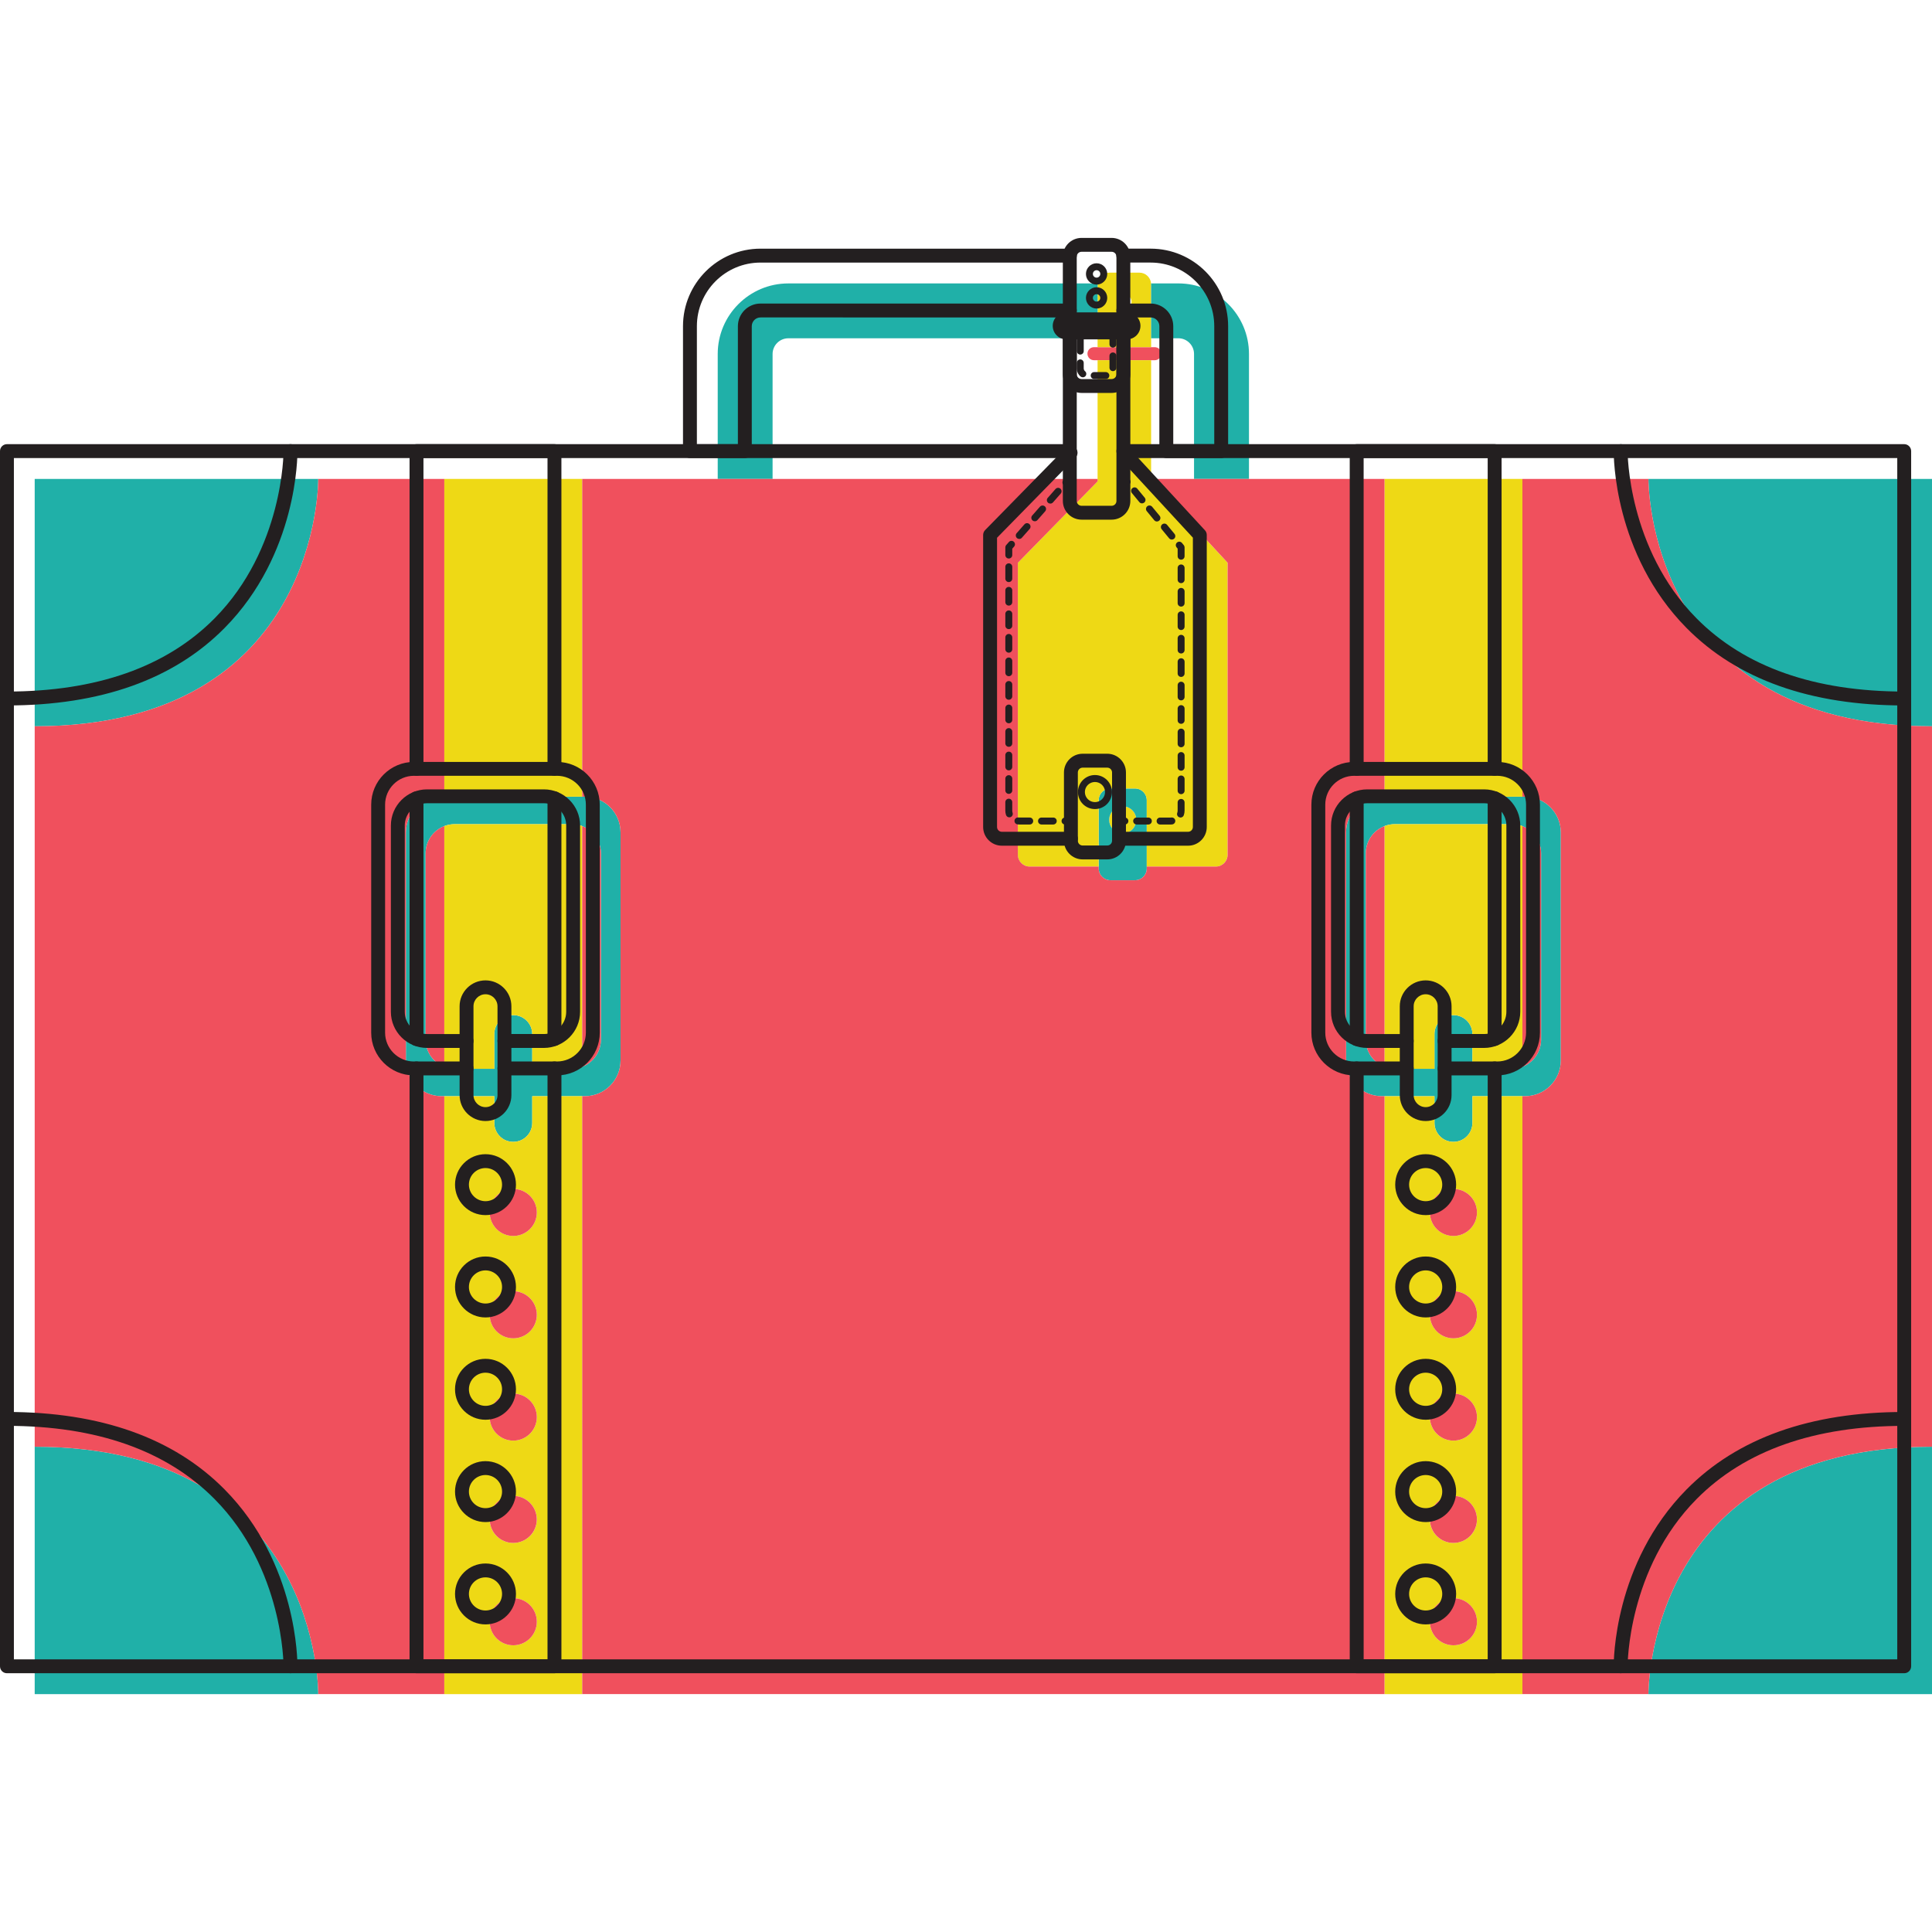
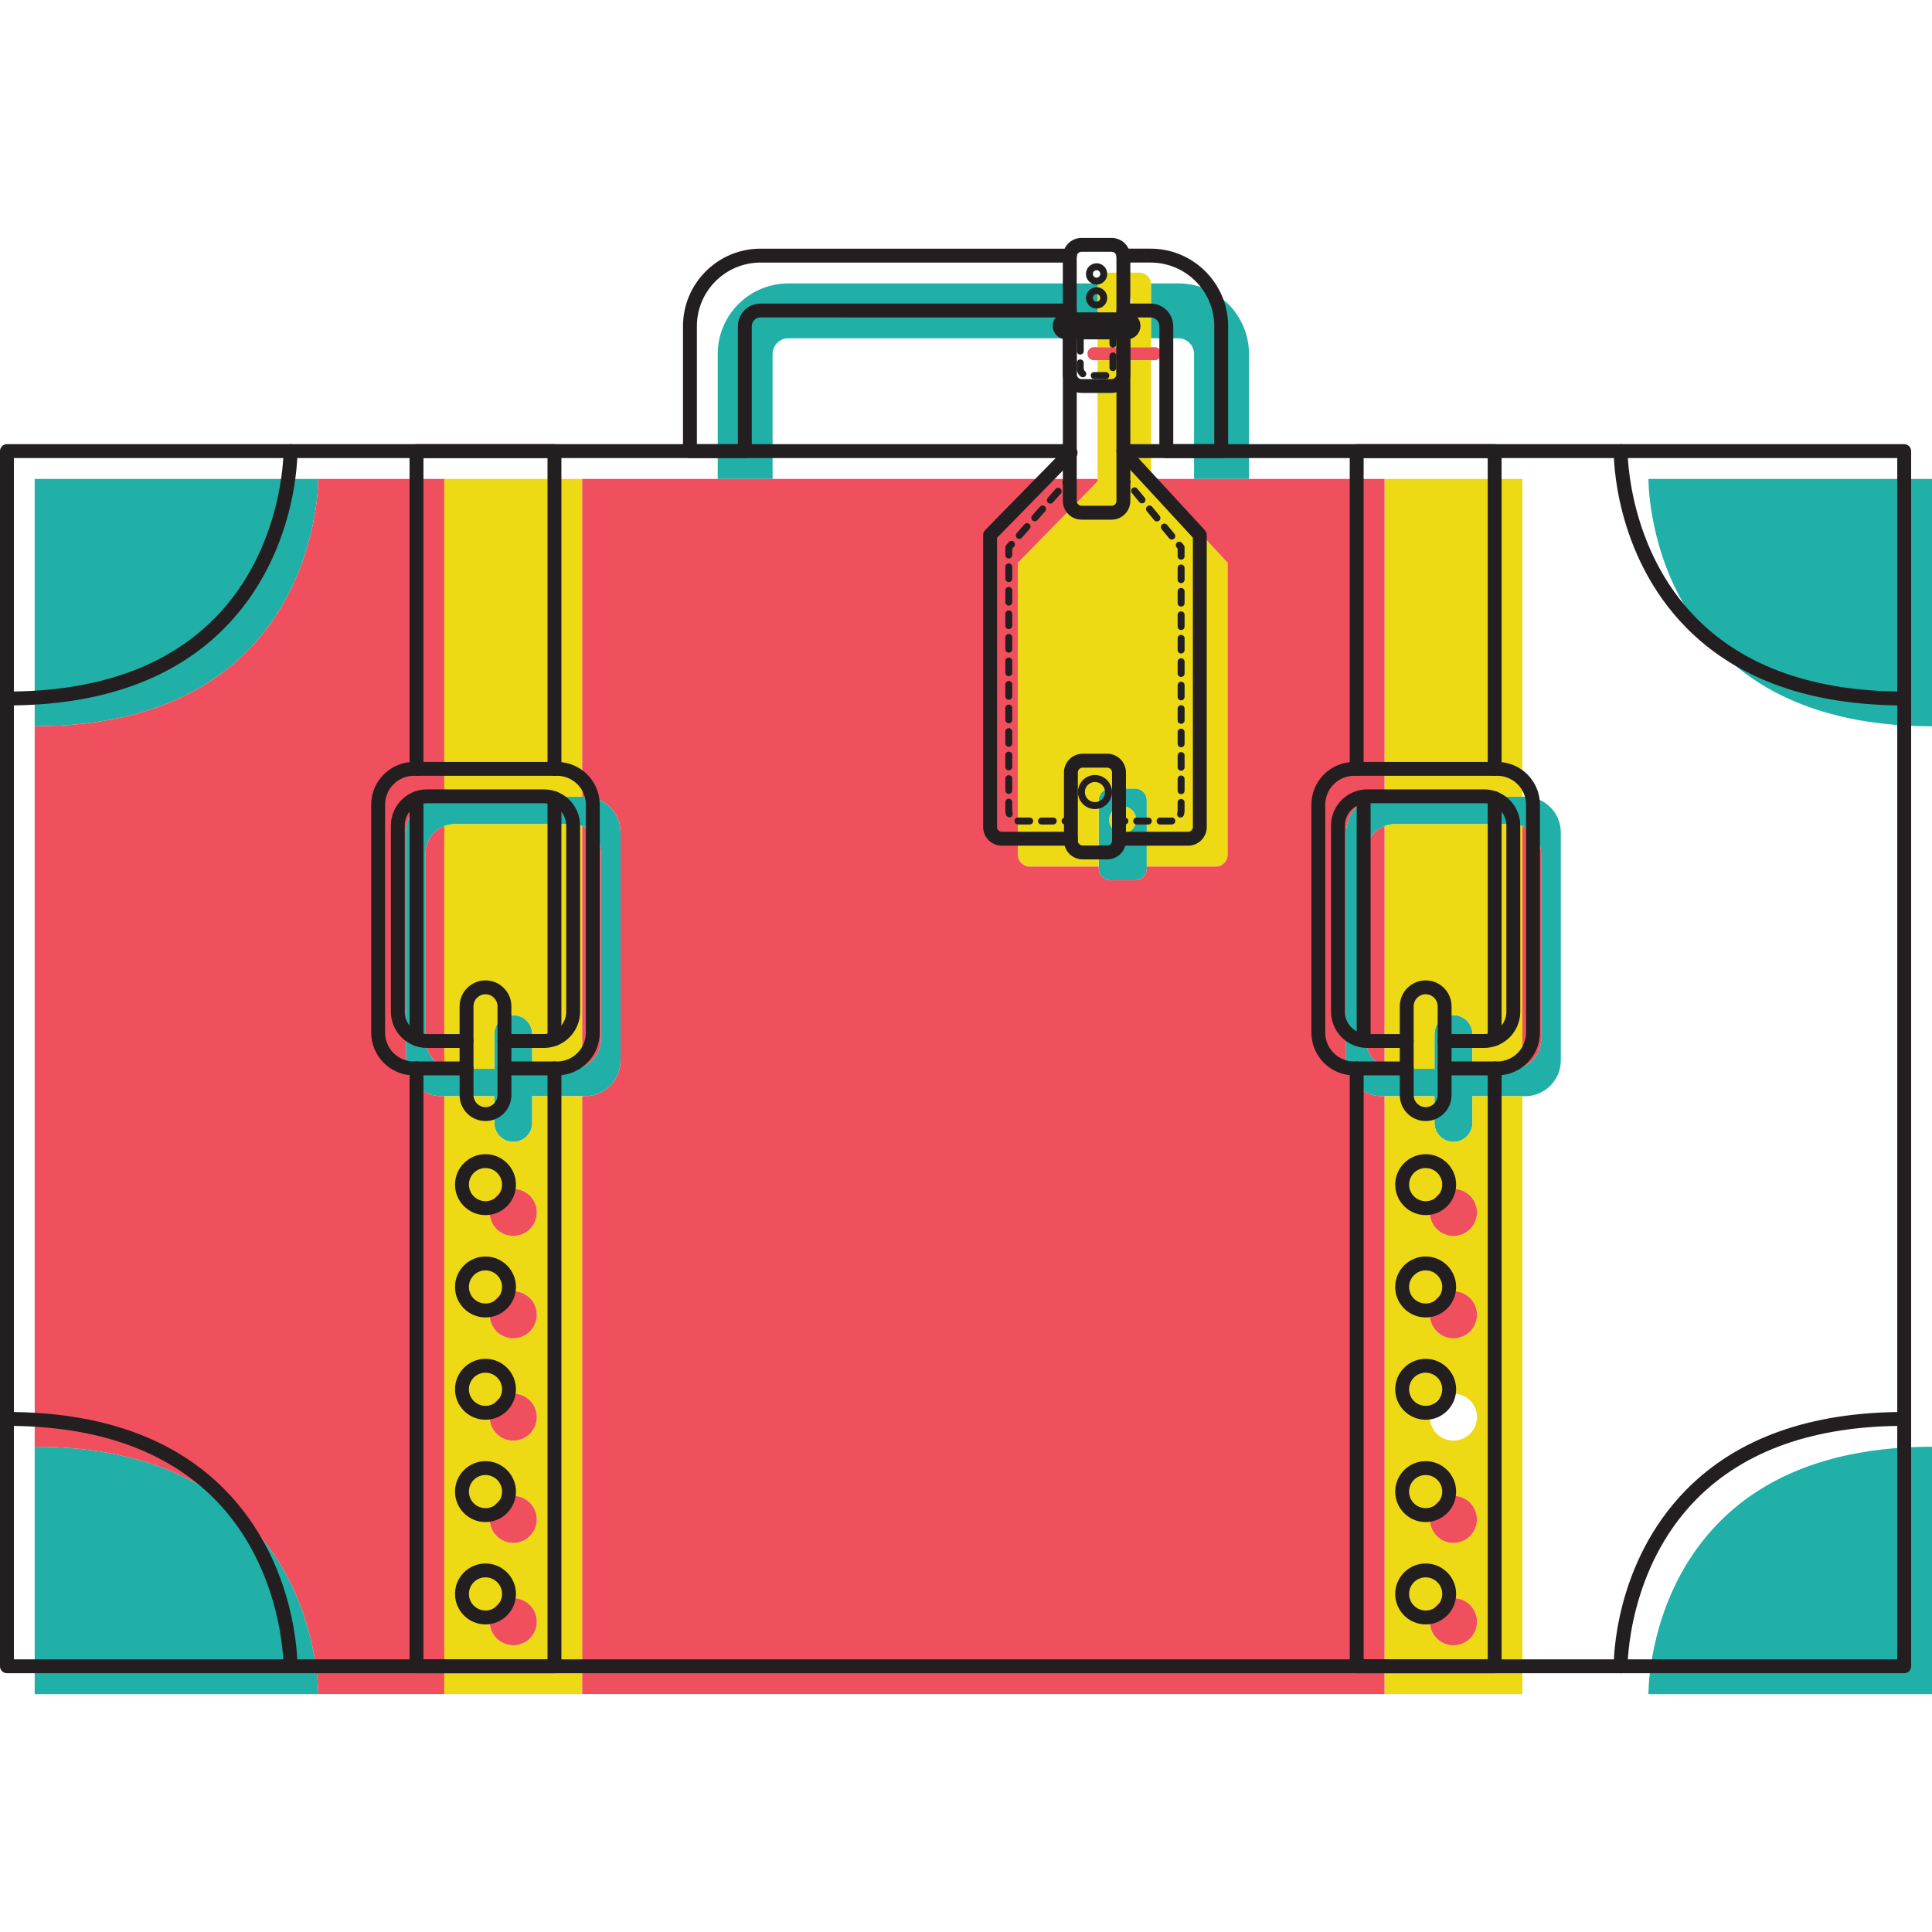
<svg xmlns="http://www.w3.org/2000/svg" version="1.1" id="Capa_1" viewBox="0 0 154.948 154.948" xml:space="preserve">
  <g>
    <g>
      <g>
        <path style="fill:#20B0A8;" d="M90.172,26.697c0.323,0,0.579-0.258,0.579-0.576c0-0.316-0.256-0.572-0.579-0.572     c-0.317,0-0.573,0.256-0.573,0.572C89.599,26.439,89.855,26.697,90.172,26.697z" />
      </g>
      <g>
        <path style="fill:#EED915;" d="M90.044,64.665c-0.602,0-1.086,0.488-1.086,1.09c0,0.596,0.484,1.088,1.086,1.088     c0.602,0,1.087-0.492,1.087-1.088C91.131,65.154,90.646,64.665,90.044,64.665z" />
      </g>
      <g>
        <path style="fill:#F0505D;" d="M87.215,28.367c0,0.289,0.233,0.523,0.523,0.523h0.289h0.836h2.623h0.836h0.29     c0.289,0,0.522-0.234,0.522-0.523c0-0.289-0.233-0.523-0.522-0.523h-0.29h-4.295h-0.289     C87.448,27.843,87.215,28.078,87.215,28.367z" />
      </g>
      <g>
        <path style="fill:#20B0A8;" d="M91.971,64.179c0-0.518-0.417-0.941-0.941-0.941h-1.971c-0.523,0-0.941,0.424-0.941,0.941v3.898     v1.422v0.154c0,0.525,0.418,0.943,0.941,0.943h1.971c0.524,0,0.941-0.418,0.941-0.943v-0.154v-1.422V64.179z M90.044,66.843     c-0.602,0-1.086-0.492-1.086-1.088c0-0.602,0.484-1.09,1.086-1.09c0.602,0,1.087,0.488,1.087,1.09     C91.131,66.351,90.646,66.843,90.044,66.843z" />
      </g>
      <g>
        <path style="fill:#EED915;" d="M88.027,27.13v0.713h4.295V27.13v-4.322c0-0.029,0-0.055-0.006-0.078     c-0.039-0.484-0.445-0.863-0.936-0.863H88.97c-0.49,0-0.897,0.379-0.937,0.863c-0.006,0.023-0.006,0.049-0.006,0.078V27.13z      M90.172,23.623c0.323,0,0.579,0.26,0.579,0.578c0,0.318-0.256,0.572-0.579,0.572c-0.317,0-0.573-0.254-0.573-0.572     C89.599,23.882,89.855,23.623,90.172,23.623z M90.172,25.548c0.323,0,0.579,0.256,0.579,0.572c0,0.318-0.256,0.576-0.579,0.576     c-0.317,0-0.573-0.258-0.573-0.576C89.599,25.804,89.855,25.548,90.172,25.548z" />
      </g>
      <g>
        <path style="fill:#EED915;" d="M92.322,28.89h-0.836h-2.623h-0.836v3.354v6.166v0.193l-6.394,6.529v23.426     c0,0.518,0.424,0.941,0.941,0.941h5.542v-1.422v-3.898c0-0.518,0.418-0.941,0.941-0.941h1.971c0.524,0,0.941,0.424,0.941,0.941     v3.898v1.422h5.543c0.518,0,0.94-0.424,0.94-0.941V45.132l-6.082-6.59h-0.05V38.41v-6.166V28.89z" />
      </g>
      <g>
        <path style="fill:#20B0A8;" d="M35.428,63.896c-1.588,0-2.874,1.281-2.874,2.869V85.05c0,1.586,1.286,2.867,2.874,2.867h0.205     h4.011v2.145c0,0.418,0.173,0.797,0.445,1.07c0.273,0.277,0.651,0.445,1.075,0.445c0.841,0,1.52-0.68,1.52-1.516v-2.145h4.011     h0.206c1.587,0,2.868-1.281,2.868-2.867V66.765c0-1.588-1.281-2.869-2.868-2.869h-0.206H35.633H35.428z M45.849,66.097     c0.301,0,0.585,0.055,0.847,0.154v0.006c0.88,0.334,1.498,1.188,1.498,2.184v14.932c0,0.998-0.618,1.85-1.498,2.184     c-0.262,0.105-0.546,0.162-0.847,0.162h-3.164v-2.785c0-0.424-0.173-0.803-0.445-1.074c-0.274-0.273-0.651-0.445-1.075-0.445     c-0.841,0-1.521,0.678-1.521,1.52v2.785h-3.169c-0.295,0-0.579-0.057-0.842-0.156c-0.874-0.34-1.498-1.186-1.498-2.189V68.441     c0-1.002,0.624-1.85,1.498-2.189c0.263-0.1,0.547-0.154,0.842-0.154H45.849z" />
      </g>
      <g>
        <path style="fill:#20B0A8;" d="M110.83,63.896c-1.587,0-2.873,1.281-2.873,2.869V85.05c0,1.586,1.286,2.867,2.873,2.867h0.207     h4.01v2.145c0,0.418,0.173,0.797,0.445,1.07c0.272,0.277,0.652,0.445,1.075,0.445c0.841,0,1.521-0.68,1.521-1.516v-2.145h4.01     h0.206c1.587,0,2.874-1.281,2.874-2.867V66.765c0-1.588-1.287-2.869-2.874-2.869h-0.206h-11.061H110.83z M121.252,66.097     c0.301,0,0.584,0.055,0.846,0.154v0.006c0.88,0.334,1.499,1.188,1.499,2.184v14.932c0,0.998-0.619,1.85-1.499,2.184     c-0.262,0.105-0.545,0.162-0.846,0.162h-3.164v-2.785c0-0.424-0.173-0.803-0.445-1.074c-0.273-0.273-0.652-0.445-1.075-0.445     c-0.841,0-1.521,0.678-1.521,1.52v2.785h-3.164c-0.301,0-0.584-0.057-0.846-0.156v-0.006c-0.881-0.334-1.499-1.186-1.499-2.184     V68.441c0-0.996,0.618-1.85,1.499-2.184v-0.006c0.262-0.1,0.545-0.154,0.846-0.154H121.252z" />
      </g>
      <g>
        <path style="fill:#EED915;" d="M118.088,87.917v2.145c0,0.836-0.68,1.516-1.521,1.516c-0.423,0-0.803-0.168-1.075-0.445     c-0.272-0.273-0.445-0.652-0.445-1.07v-2.145h-4.01v47.951h11.061V87.917H118.088z M116.567,131.953     c-1.042,0-1.889-0.848-1.889-1.889s0.847-1.889,1.889-1.889s1.888,0.848,1.888,1.889S117.609,131.953,116.567,131.953z      M116.567,123.744c-1.042,0-1.889-0.842-1.889-1.883c0-1.041,0.847-1.889,1.889-1.889s1.888,0.848,1.888,1.889     C118.455,122.902,117.609,123.744,116.567,123.744z M116.567,115.539c-1.042,0-1.889-0.846-1.889-1.889     c0-1.041,0.847-1.881,1.889-1.881s1.888,0.84,1.888,1.881C118.455,114.693,117.609,115.539,116.567,115.539z M116.567,107.333     c-1.042,0-1.889-0.846-1.889-1.887c0-1.043,0.847-1.889,1.889-1.889s1.888,0.846,1.888,1.889     C118.455,106.488,117.609,107.333,116.567,107.333z M116.567,99.124c-1.042,0-1.889-0.842-1.889-1.889     c0-1.041,0.847-1.883,1.889-1.883s1.888,0.842,1.888,1.883C118.455,98.283,117.609,99.124,116.567,99.124z" />
      </g>
      <g>
        <path style="fill:#EED915;" d="M42.685,87.917v2.145c0,0.836-0.68,1.516-1.52,1.516c-0.424,0-0.802-0.168-1.075-0.445     c-0.272-0.273-0.445-0.652-0.445-1.07v-2.145h-4.011v47.951h11.063V87.917H42.685z M41.164,131.953     c-1.041,0-1.889-0.848-1.889-1.889s0.848-1.889,1.889-1.889c1.042,0,1.889,0.848,1.889,1.889S42.206,131.953,41.164,131.953z      M41.164,123.744c-1.041,0-1.889-0.842-1.889-1.883c0-1.041,0.848-1.889,1.889-1.889c1.042,0,1.889,0.848,1.889,1.889     C43.053,122.902,42.206,123.744,41.164,123.744z M41.164,115.539c-1.041,0-1.889-0.846-1.889-1.889     c0-1.041,0.848-1.881,1.889-1.881c1.042,0,1.889,0.84,1.889,1.881C43.053,114.693,42.206,115.539,41.164,115.539z      M41.164,107.333c-1.041,0-1.889-0.846-1.889-1.887c0-1.043,0.848-1.889,1.889-1.889c1.042,0,1.889,0.846,1.889,1.889     C43.053,106.488,42.206,107.333,41.164,107.333z M41.164,99.124c-1.041,0-1.889-0.842-1.889-1.889     c0-1.041,0.848-1.883,1.889-1.883c1.042,0,1.889,0.842,1.889,1.883C43.053,98.283,42.206,99.124,41.164,99.124z" />
      </g>
      <g>
        <path style="fill:#EED915;" d="M35.633,85.562c0.263,0.1,0.547,0.156,0.842,0.156h3.169v-2.785c0-0.842,0.68-1.52,1.521-1.52     c0.424,0,0.802,0.172,1.075,0.445c0.272,0.272,0.445,0.65,0.445,1.074v2.785h3.164c0.301,0,0.585-0.057,0.847-0.162V66.257     v-0.006c-0.262-0.1-0.546-0.154-0.847-0.154h-9.374c-0.295,0-0.579,0.055-0.842,0.154V85.562z" />
      </g>
      <g>
        <rect x="35.633" y="38.41" style="fill:#EED915;" width="11.063" height="25.486" />
      </g>
      <g>
        <rect x="111.037" y="38.41" style="fill:#EED915;" width="11.061" height="25.486" />
      </g>
      <g>
        <path style="fill:#EED915;" d="M111.037,66.257v19.299v0.006c0.262,0.1,0.545,0.156,0.846,0.156h3.164v-2.785     c0-0.842,0.68-1.52,1.521-1.52c0.423,0,0.802,0.172,1.075,0.445c0.272,0.272,0.445,0.65,0.445,1.074v2.785h3.164     c0.301,0,0.584-0.057,0.846-0.162V66.257v-0.006c-0.262-0.1-0.545-0.154-0.846-0.154h-9.369c-0.301,0-0.584,0.055-0.846,0.154     V66.257z" />
      </g>
      <g>
        <path style="fill:#F0505D;" d="M116.567,95.353c-1.042,0-1.889,0.842-1.889,1.883c0,1.047,0.847,1.889,1.889,1.889     s1.888-0.842,1.888-1.889C118.455,96.195,117.609,95.353,116.567,95.353z" />
      </g>
      <g>
        <circle style="fill:#F0505D;" cx="116.567" cy="105.446" r="1.888" />
      </g>
      <g>
-         <path style="fill:#F0505D;" d="M116.567,111.769c-1.042,0-1.889,0.84-1.889,1.881c0,1.043,0.847,1.889,1.889,1.889     s1.888-0.846,1.888-1.889C118.455,112.609,117.609,111.769,116.567,111.769z" />
-       </g>
+         </g>
      <g>
        <circle style="fill:#F0505D;" cx="116.567" cy="121.858" r="1.886" />
      </g>
      <g>
        <circle style="fill:#F0505D;" cx="116.567" cy="130.064" r="1.889" />
      </g>
      <g>
        <circle style="fill:#F0505D;" cx="41.164" cy="130.064" r="1.889" />
      </g>
      <g>
        <circle style="fill:#F0505D;" cx="41.164" cy="121.858" r="1.886" />
      </g>
      <g>
        <path style="fill:#F0505D;" d="M41.164,111.769c-1.041,0-1.889,0.84-1.889,1.881c0,1.043,0.848,1.889,1.889,1.889     c1.042,0,1.889-0.846,1.889-1.889C43.053,112.609,42.206,111.769,41.164,111.769z" />
      </g>
      <g>
        <circle style="fill:#F0505D;" cx="41.164" cy="105.446" r="1.888" />
      </g>
      <g>
        <path style="fill:#F0505D;" d="M41.164,95.353c-1.041,0-1.889,0.842-1.889,1.883c0,1.047,0.848,1.889,1.889,1.889     c1.042,0,1.889-0.842,1.889-1.889C43.053,96.195,42.206,95.353,41.164,95.353z" />
      </g>
      <g>
        <path style="fill:#20B0A8;" d="M132.207,135.869h22.741v-19.84C131.989,116.029,132.207,135.869,132.207,135.869z" />
      </g>
      <g>
        <path style="fill:#20B0A8;" d="M2.783,116.029v19.84h22.741C25.524,135.869,25.741,116.029,2.783,116.029z" />
      </g>
      <g>
        <path style="fill:#20B0A8;" d="M25.524,38.41H2.783v19.84C25.741,58.249,25.524,38.41,25.524,38.41z" />
      </g>
      <g>
        <path style="fill:#20B0A8;" d="M92.322,27.13h2.188c0.69,0,1.253,0.568,1.253,1.258V38.41h4.406V28.388     c0-3.119-2.54-5.658-5.659-5.658h-2.188h-0.006c0.006,0.023,0.006,0.049,0.006,0.078V27.13z" />
      </g>
      <g>
        <path style="fill:#20B0A8;" d="M61.962,34.978v-4.566v-2.023c0-0.69,0.567-1.258,1.259-1.258h24.807v-4.322     c0-0.029,0-0.055,0.006-0.078h-0.006H63.221c-3.119,0-5.659,2.539-5.659,5.658v0.441v5.096v4.484h4.4V34.978z" />
      </g>
      <g>
        <path style="fill:#20B0A8;" d="M132.207,38.41c0,0-0.218,19.84,22.741,19.84V38.41H132.207z" />
      </g>
      <g>
        <path style="fill:#F0505D;" d="M123.597,83.373V68.441c0-0.996-0.619-1.85-1.499-2.184v19.299     C122.978,85.222,123.597,84.371,123.597,83.373z" />
      </g>
      <g>
        <path style="fill:#F0505D;" d="M109.538,68.441v14.932c0,0.998,0.618,1.85,1.499,2.184V66.257     C110.156,66.591,109.538,67.445,109.538,68.441z" />
      </g>
      <g>
        <path style="fill:#F0505D;" d="M48.193,83.373V68.441c0-0.996-0.618-1.85-1.498-2.184v19.299     C47.575,85.222,48.193,84.371,48.193,83.373z" />
      </g>
      <g>
        <path style="fill:#F0505D;" d="M34.135,68.441v14.932c0,1.004,0.624,1.85,1.498,2.189V66.251     C34.759,66.591,34.135,67.439,34.135,68.441z" />
      </g>
      <g>
        <path style="fill:#F0505D;" d="M35.428,87.917c-1.588,0-2.874-1.281-2.874-2.867V66.765c0-1.588,1.286-2.869,2.874-2.869h0.205     V38.41H25.524c0,0,0.217,19.84-22.741,19.84v57.779c22.958,0,22.741,19.84,22.741,19.84h10.108V87.917H35.428z" />
      </g>
      <g>
        <path style="fill:#F0505D;" d="M110.83,87.917c-1.587,0-2.873-1.281-2.873-2.867V66.765c0-1.588,1.286-2.869,2.873-2.869h0.207     V38.41H100.17h-4.406h-3.441v0.133h0.05l6.082,6.59v23.426c0,0.518-0.423,0.941-0.94,0.941h-5.543v0.154     c0,0.525-0.417,0.943-0.941,0.943h-1.971c-0.523,0-0.941-0.418-0.941-0.943v-0.154h-5.542c-0.518,0-0.941-0.424-0.941-0.941     V45.132l6.394-6.529V38.41H61.962h-4.4H46.695v25.486h0.206c1.587,0,2.868,1.281,2.868,2.869V85.05     c0,1.586-1.281,2.867-2.868,2.867h-0.206v47.951h64.342V87.917H110.83z" />
      </g>
      <g>
-         <path style="fill:#F0505D;" d="M132.207,38.41h-10.109v25.486h0.206c1.587,0,2.874,1.281,2.874,2.869V85.05     c0,1.586-1.287,2.867-2.874,2.867h-0.206v47.951h10.109c0,0-0.218-19.84,22.741-19.84V58.249     C131.989,58.249,132.207,38.41,132.207,38.41z" />
-       </g>
+         </g>
    </g>
    <g>
      <g>
        <g>
          <path style="fill:#231F20;" d="M59.736,36.738h-4.402c-0.307,0-0.557-0.25-0.557-0.557V26.16c0-3.428,2.789-6.217,6.217-6.217      h24.809c0.308,0,0.557,0.25,0.557,0.557c0,0.309-0.249,0.559-0.557,0.559H60.994c-2.813,0-5.103,2.287-5.103,5.102v9.463h3.288      V26.16c0-1,0.814-1.815,1.814-1.815H85.8c0.307,0,0.557,0.25,0.557,0.557c0,0.309-0.25,0.557-0.557,0.557H60.994      c-0.387,0-0.701,0.315-0.701,0.701v10.021C60.293,36.488,60.044,36.738,59.736,36.738z" />
        </g>
        <g>
          <path style="fill:#231F20;" d="M97.941,36.738h-4.402c-0.307,0-0.557-0.25-0.557-0.557V26.16c0-0.387-0.314-0.701-0.701-0.701      h-2.186c-0.308,0-0.557-0.248-0.557-0.557c0-0.307,0.249-0.557,0.557-0.557h2.186c1.001,0,1.815,0.815,1.815,1.815v9.463h3.288      V26.16c0-2.815-2.29-5.102-5.104-5.102h-2.188c-0.308,0-0.558-0.25-0.558-0.559c0-0.307,0.25-0.557,0.558-0.557h2.188      c3.428,0,6.217,2.789,6.217,6.217v10.021C98.498,36.488,98.249,36.738,97.941,36.738z" />
        </g>
      </g>
      <g>
        <g>
          <g>
            <path style="fill:#231F20;" d="M85.888,67.826h-5.539c-0.827,0-1.5-0.674-1.5-1.5V42.904c0-0.146,0.058-0.285,0.159-0.391       l6.456-6.59c0.216-0.219,0.569-0.225,0.788-0.01c0.219,0.217,0.224,0.568,0.008,0.789l-6.297,6.428v23.195       c0,0.211,0.173,0.385,0.386,0.385h5.539c0.308,0,0.557,0.25,0.557,0.557C86.444,67.576,86.195,67.826,85.888,67.826z" />
          </g>
        </g>
        <g>
          <g>
            <path style="fill:#231F20;" d="M95.283,67.826h-5.537c-0.308,0-0.557-0.25-0.557-0.559c0-0.307,0.249-0.557,0.557-0.557h5.537       c0.214,0,0.387-0.174,0.387-0.385V43.121l-5.934-6.432c-0.208-0.225-0.193-0.578,0.032-0.785       c0.226-0.209,0.579-0.195,0.787,0.031l6.081,6.592c0.095,0.102,0.147,0.236,0.147,0.377v23.422       C96.784,67.152,96.111,67.826,95.283,67.826z" />
          </g>
        </g>
        <g>
          <g>
            <g>
              <path style="fill:#231F20;" d="M85.888,66.126h-0.472c-0.154,0-0.278-0.125-0.278-0.279s0.124-0.279,0.278-0.279h0.472        c0.153,0,0.278,0.125,0.278,0.279S86.041,66.126,85.888,66.126z" />
            </g>
          </g>
          <g>
            <g>
              <path style="fill:#231F20;" d="M84.473,66.126h-0.944c-0.153,0-0.278-0.125-0.278-0.279s0.125-0.279,0.278-0.279h0.944        c0.153,0,0.278,0.125,0.278,0.279S84.626,66.126,84.473,66.126z M82.584,66.126h-0.84c-0.047,0-0.094-0.004-0.139-0.01        c-0.152-0.02-0.26-0.158-0.24-0.311c0.02-0.152,0.159-0.262,0.311-0.242c0.023,0.004,0.045,0.004,0.068,0.004h0.84        c0.154,0,0.279,0.125,0.279,0.279S82.738,66.126,82.584,66.126z M80.949,65.552c-0.117,0-0.225-0.074-0.265-0.189        c-0.038-0.115-0.057-0.232-0.057-0.354v-0.674c0-0.154,0.124-0.279,0.278-0.279c0.154,0,0.278,0.125,0.278,0.279v0.674        c0,0.061,0.01,0.119,0.028,0.176c0.049,0.146-0.029,0.305-0.176,0.354C81.008,65.548,80.979,65.552,80.949,65.552z         M80.906,63.669c-0.154,0-0.278-0.125-0.278-0.277v-0.945c0-0.152,0.124-0.277,0.278-0.277c0.154,0,0.278,0.125,0.278,0.277        v0.945C81.185,63.544,81.061,63.669,80.906,63.669z M80.906,61.783c-0.154,0-0.278-0.125-0.278-0.279V60.56        c0-0.154,0.124-0.277,0.278-0.277c0.154,0,0.278,0.123,0.278,0.277v0.943C81.185,61.658,81.061,61.783,80.906,61.783z         M80.906,59.894c-0.154,0-0.278-0.123-0.278-0.277v-0.943c0-0.154,0.124-0.279,0.278-0.279c0.154,0,0.278,0.125,0.278,0.279        v0.943C81.185,59.771,81.061,59.894,80.906,59.894z M80.906,58.007c-0.154,0-0.278-0.125-0.278-0.279v-0.943        c0-0.154,0.124-0.277,0.278-0.277c0.154,0,0.278,0.123,0.278,0.277v0.943C81.185,57.882,81.061,58.007,80.906,58.007z         M80.906,56.121c-0.154,0-0.278-0.125-0.278-0.279v-0.943c0-0.154,0.124-0.279,0.278-0.279c0.154,0,0.278,0.125,0.278,0.279        v0.943C81.185,55.996,81.061,56.121,80.906,56.121z M80.906,54.232c-0.154,0-0.278-0.125-0.278-0.277v-0.945        c0-0.152,0.124-0.277,0.278-0.277c0.154,0,0.278,0.125,0.278,0.277v0.945C81.185,54.107,81.061,54.232,80.906,54.232z         M80.906,52.345c-0.154,0-0.278-0.125-0.278-0.279v-0.943c0-0.154,0.124-0.279,0.278-0.279c0.154,0,0.278,0.125,0.278,0.279        v0.943C81.185,52.22,81.061,52.345,80.906,52.345z M80.906,50.456c-0.154,0-0.278-0.125-0.278-0.277v-0.945        c0-0.152,0.124-0.277,0.278-0.277c0.154,0,0.278,0.125,0.278,0.277v0.945C81.185,50.331,81.061,50.456,80.906,50.456z         M80.906,48.57c-0.154,0-0.278-0.125-0.278-0.279v-0.943c0-0.154,0.124-0.277,0.278-0.277c0.154,0,0.278,0.123,0.278,0.277        v0.943C81.185,48.445,81.061,48.57,80.906,48.57z M80.906,46.683c-0.154,0-0.278-0.125-0.278-0.279V45.46        c0-0.154,0.124-0.279,0.278-0.279c0.154,0,0.278,0.125,0.278,0.279v0.943C81.185,46.558,81.061,46.683,80.906,46.683z         M80.906,44.794c-0.154,0-0.278-0.125-0.278-0.279V43.9c0-0.066,0.024-0.133,0.069-0.184l0.217-0.246        c0.101-0.115,0.277-0.127,0.392-0.025c0.116,0.102,0.127,0.277,0.025,0.393l-0.147,0.168v0.51        C81.185,44.669,81.061,44.794,80.906,44.794z M81.747,43.224c-0.066,0-0.132-0.023-0.185-0.07        c-0.115-0.1-0.127-0.277-0.025-0.393l0.623-0.709c0.103-0.115,0.278-0.127,0.394-0.024c0.115,0.1,0.126,0.277,0.025,0.393        l-0.624,0.707C81.9,43.193,81.824,43.224,81.747,43.224z M82.993,41.806c-0.066,0-0.132-0.021-0.185-0.068        c-0.115-0.102-0.127-0.277-0.025-0.394l0.623-0.707c0.103-0.115,0.279-0.129,0.394-0.025c0.116,0.102,0.127,0.277,0.025,0.393        l-0.623,0.709C83.147,41.775,83.07,41.806,82.993,41.806z M84.239,40.388c-0.065,0-0.131-0.021-0.184-0.068        c-0.116-0.101-0.127-0.277-0.025-0.392l0.623-0.709c0.102-0.115,0.278-0.127,0.393-0.025c0.116,0.102,0.128,0.277,0.025,0.393        l-0.622,0.709C84.394,40.357,84.316,40.388,84.239,40.388z" />
            </g>
          </g>
          <g>
            <g>
              <path style="fill:#231F20;" d="M85.488,38.97c-0.066,0-0.132-0.023-0.185-0.07c-0.116-0.102-0.127-0.277-0.025-0.393        l0.312-0.354c0.102-0.115,0.277-0.129,0.393-0.025c0.115,0.102,0.127,0.277,0.025,0.393l-0.312,0.353        C85.642,38.937,85.565,38.97,85.488,38.97z" />
            </g>
          </g>
        </g>
        <g>
          <g>
            <g>
              <path style="fill:#231F20;" d="M90.397,38.919c-0.081,0-0.161-0.035-0.216-0.102l-0.3-0.363        c-0.098-0.119-0.081-0.295,0.037-0.393c0.12-0.1,0.295-0.08,0.393,0.037l0.3,0.365c0.098,0.119,0.081,0.293-0.038,0.391        C90.521,38.898,90.458,38.919,90.397,38.919z" />
            </g>
          </g>
          <g>
            <g>
              <path style="fill:#231F20;" d="M93.039,66.126c-0.153,0-0.278-0.125-0.278-0.279s0.125-0.279,0.278-0.279h0.85        c0.018,0,0.039,0,0.061-0.004c0.154-0.016,0.29,0.094,0.308,0.248c0.017,0.152-0.094,0.289-0.247,0.307        c-0.038,0.004-0.076,0.006-0.115,0.008H93.039z M92.1,66.126h-0.94c-0.154,0-0.278-0.125-0.278-0.279s0.124-0.279,0.278-0.279        h0.94c0.153,0,0.278,0.125,0.278,0.279S92.253,66.126,92.1,66.126z M94.679,65.568c-0.031,0-0.063-0.006-0.094-0.018        c-0.145-0.051-0.221-0.211-0.169-0.355c0.022-0.059,0.031-0.121,0.031-0.186v-0.654c0-0.154,0.125-0.279,0.279-0.279        c0.153,0,0.278,0.125,0.278,0.279v0.654c0,0.129-0.021,0.254-0.063,0.373C94.899,65.496,94.793,65.568,94.679,65.568z         M94.727,63.693c-0.154,0-0.279-0.125-0.279-0.279v-0.939c0-0.154,0.125-0.279,0.279-0.279c0.153,0,0.278,0.125,0.278,0.279        v0.939C95.005,63.568,94.88,63.693,94.727,63.693z M94.727,61.812c-0.154,0-0.279-0.125-0.279-0.279v-0.939        c0-0.154,0.125-0.277,0.279-0.277c0.153,0,0.278,0.123,0.278,0.277v0.939C95.005,61.687,94.88,61.812,94.727,61.812z         M94.727,59.931c-0.154,0-0.279-0.125-0.279-0.277v-0.941c0-0.154,0.125-0.277,0.279-0.277c0.153,0,0.278,0.123,0.278,0.277        v0.941C95.005,59.806,94.88,59.931,94.727,59.931z M94.727,58.05c-0.154,0-0.279-0.123-0.279-0.277v-0.942        c0-0.152,0.125-0.277,0.279-0.277c0.153,0,0.278,0.125,0.278,0.277v0.942C95.005,57.927,94.88,58.05,94.727,58.05z         M94.727,56.171c-0.154,0-0.279-0.125-0.279-0.279v-0.939c0-0.154,0.125-0.279,0.279-0.279c0.153,0,0.278,0.125,0.278,0.279        v0.939C95.005,56.046,94.88,56.171,94.727,56.171z M94.727,54.29c-0.154,0-0.279-0.125-0.279-0.279v-0.939        c0-0.154,0.125-0.279,0.279-0.279c0.153,0,0.278,0.125,0.278,0.279v0.939C95.005,54.165,94.88,54.29,94.727,54.29z         M94.727,52.41c-0.154,0-0.279-0.125-0.279-0.279v-0.939c0-0.154,0.125-0.277,0.279-0.277c0.153,0,0.278,0.123,0.278,0.277        v0.939C95.005,52.285,94.88,52.41,94.727,52.41z M94.727,50.529c-0.154,0-0.279-0.123-0.279-0.277V49.31        c0-0.154,0.125-0.277,0.279-0.277c0.153,0,0.278,0.123,0.278,0.277v0.941C95.005,50.406,94.88,50.529,94.727,50.529z         M94.727,48.65c-0.154,0-0.279-0.125-0.279-0.279v-0.941c0-0.152,0.125-0.277,0.279-0.277c0.153,0,0.278,0.125,0.278,0.277        v0.941C95.005,48.525,94.88,48.65,94.727,48.65z M94.727,46.769c-0.154,0-0.279-0.125-0.279-0.279v-0.94        c0-0.154,0.125-0.279,0.279-0.279c0.153,0,0.278,0.125,0.278,0.279v0.94C95.005,46.644,94.88,46.769,94.727,46.769z         M94.727,44.888c-0.154,0-0.279-0.125-0.279-0.279v-0.607L94.364,43.9c-0.098-0.119-0.081-0.295,0.037-0.393        c0.12-0.098,0.295-0.08,0.393,0.037l0.147,0.18c0.041,0.049,0.063,0.111,0.063,0.176v0.709        C95.005,44.763,94.88,44.888,94.727,44.888z M93.982,43.275c-0.08,0-0.16-0.035-0.215-0.102l-0.598-0.725        c-0.098-0.119-0.081-0.295,0.038-0.392c0.119-0.1,0.295-0.08,0.392,0.037l0.598,0.725c0.098,0.119,0.081,0.295-0.037,0.393        C94.107,43.253,94.044,43.275,93.982,43.275z M92.787,41.824c-0.081,0-0.161-0.035-0.215-0.101l-0.599-0.727        c-0.099-0.119-0.081-0.293,0.038-0.393c0.119-0.098,0.295-0.078,0.392,0.039l0.599,0.725c0.098,0.119,0.08,0.295-0.039,0.393        C92.911,41.802,92.85,41.824,92.787,41.824z M91.592,40.371c-0.081,0-0.16-0.035-0.216-0.102l-0.598-0.725        c-0.098-0.119-0.081-0.295,0.038-0.393c0.119-0.098,0.295-0.08,0.392,0.037l0.598,0.726c0.099,0.119,0.081,0.295-0.038,0.393        C91.716,40.351,91.653,40.371,91.592,40.371z" />
            </g>
          </g>
          <g>
            <g>
              <path style="fill:#231F20;" d="M90.217,66.126h-0.472c-0.154,0-0.278-0.125-0.278-0.279s0.124-0.279,0.278-0.279h0.472        c0.153,0,0.278,0.125,0.278,0.279S90.37,66.126,90.217,66.126z" />
            </g>
          </g>
        </g>
        <g>
          <g>
            <path style="fill:#231F20;" d="M89.152,41.677h-2.41c-0.827,0-1.5-0.672-1.5-1.5V26.66c0-0.309,0.249-0.559,0.557-0.559       c0.308,0,0.557,0.25,0.557,0.559v13.518c0,0.213,0.174,0.387,0.387,0.387h2.41c0.214,0,0.387-0.174,0.387-0.387V26.66       c0-0.309,0.249-0.559,0.557-0.559c0.308,0,0.557,0.25,0.557,0.559v13.518C90.652,41.005,89.981,41.677,89.152,41.677z" />
          </g>
        </g>
        <g>
          <g>
            <path style="fill:#231F20;" d="M89.152,31.513h-2.41c-0.827,0-1.5-0.674-1.5-1.5V26.66c0-0.309,0.249-0.559,0.557-0.559       c0.308,0,0.557,0.25,0.557,0.559v3.354c0,0.213,0.174,0.387,0.387,0.387h2.41c0.214,0,0.387-0.174,0.387-0.387V26.66       c0-0.309,0.249-0.559,0.557-0.559c0.308,0,0.557,0.25,0.557,0.559v3.354C90.652,30.839,89.981,31.513,89.152,31.513z" />
          </g>
        </g>
        <g>
          <g>
            <path style="fill:#231F20;" d="M87.754,30.396c-0.153,0-0.278-0.125-0.278-0.277c0-0.154,0.125-0.279,0.278-0.279h0.928       c0.154,0,0.286,0.125,0.286,0.277c0,0.154-0.116,0.279-0.271,0.279v-0.279l-0.002,0.279H87.754z M86.843,30.261       c-0.063,0-0.127-0.021-0.179-0.064c-0.194-0.162-0.305-0.4-0.306-0.654v-0.441c0-0.152,0.125-0.277,0.278-0.277       c0.154,0,0.279,0.125,0.279,0.277v0.441c0,0.088,0.038,0.172,0.107,0.229c0.118,0.098,0.133,0.273,0.034,0.391       C87.001,30.228,86.923,30.261,86.843,30.261z M89.258,29.767c-0.154,0-0.278-0.125-0.278-0.279v-0.943       c0-0.154,0.124-0.277,0.278-0.277c0.154,0,0.278,0.123,0.278,0.277v0.943C89.536,29.642,89.412,29.767,89.258,29.767z        M86.637,28.437c-0.153,0-0.278-0.125-0.278-0.279v-0.943c0-0.154,0.125-0.277,0.278-0.277c0.154,0,0.279,0.123,0.279,0.277       v0.943C86.916,28.312,86.791,28.437,86.637,28.437z M89.258,27.88c-0.154,0-0.278-0.125-0.278-0.279v-0.943       c0-0.152,0.124-0.277,0.278-0.277c0.154,0,0.278,0.125,0.278,0.277v0.943C89.536,27.755,89.412,27.88,89.258,27.88z" />
          </g>
        </g>
        <g>
          <g>
            <path style="fill:#231F20;" d="M90.096,26.167c-0.308,0-0.557-0.25-0.557-0.557V20.58c0-0.213-0.173-0.387-0.387-0.387h-2.41       c-0.213,0-0.387,0.174-0.387,0.387v5.031c0,0.307-0.249,0.557-0.557,0.557c-0.308,0-0.557-0.25-0.557-0.557V20.58       c0-0.828,0.673-1.5,1.5-1.5h2.41c0.828,0,1.5,0.672,1.5,1.5v5.031C90.652,25.917,90.403,26.167,90.096,26.167z" />
          </g>
        </g>
        <g>
          <g>
            <path style="fill:#231F20;" d="M90.385,27.216h-4.873c-0.598,0-1.082-0.486-1.082-1.082c0-0.596,0.484-1.08,1.082-1.08h4.873       c0.596,0,1.08,0.484,1.08,1.08C91.465,26.73,90.981,27.216,90.385,27.216z" />
          </g>
        </g>
        <g>
          <g>
            <path style="fill:#231F20;" d="M87.947,24.746c-0.471,0-0.854-0.383-0.854-0.854c0-0.471,0.384-0.855,0.854-0.855       c0.472,0,0.855,0.385,0.855,0.855C88.803,24.363,88.419,24.746,87.947,24.746z M87.947,23.593       c-0.164,0-0.297,0.135-0.297,0.299c0,0.164,0.133,0.297,0.297,0.297c0.164,0,0.298-0.133,0.298-0.297       C88.245,23.728,88.111,23.593,87.947,23.593z" />
          </g>
        </g>
        <g>
          <g>
            <path style="fill:#231F20;" d="M87.947,22.826c-0.471,0-0.854-0.385-0.854-0.856c0-0.473,0.384-0.855,0.854-0.855       c0.472,0,0.855,0.383,0.855,0.855C88.803,22.441,88.419,22.826,87.947,22.826z M87.947,21.671       c-0.164,0-0.297,0.133-0.297,0.299c0,0.164,0.133,0.297,0.297,0.297c0.164,0,0.298-0.133,0.298-0.297       C88.245,21.804,88.111,21.671,87.947,21.671z" />
          </g>
        </g>
        <g>
          <g>
            <path style="fill:#231F20;" d="M88.802,68.925h-1.971c-0.827,0-1.501-0.674-1.501-1.5v-5.473c0-0.828,0.674-1.502,1.501-1.502       h1.971c0.827,0,1.5,0.674,1.5,1.502v5.473C90.302,68.251,89.629,68.925,88.802,68.925z M86.831,61.566       c-0.213,0-0.387,0.174-0.387,0.387v5.473c0,0.213,0.174,0.385,0.387,0.385h1.971c0.213,0,0.386-0.172,0.386-0.385v-5.473       c0-0.213-0.173-0.387-0.386-0.387H86.831z" />
          </g>
        </g>
        <g>
          <g>
            <path style="fill:#231F20;" d="M87.816,64.888c-0.752,0-1.365-0.611-1.365-1.365c0-0.752,0.613-1.365,1.365-1.365       c0.753,0,1.365,0.613,1.365,1.365C89.182,64.277,88.569,64.888,87.816,64.888z M87.816,62.716       c-0.445,0-0.808,0.361-0.808,0.807c0,0.445,0.362,0.808,0.808,0.808s0.809-0.363,0.809-0.808       C88.625,63.078,88.262,62.716,87.816,62.716z" />
          </g>
        </g>
      </g>
      <g>
        <path style="fill:#231F20;" d="M152.719,134.195H0.557c-0.308,0-0.557-0.248-0.557-0.557V36.181c0-0.309,0.249-0.559,0.557-0.559     h85.242c0.308,0,0.557,0.25,0.557,0.559c0,0.307-0.249,0.557-0.557,0.557H1.114v96.344h151.048V36.738H90.096     c-0.308,0-0.557-0.25-0.557-0.557c0-0.309,0.249-0.559,0.557-0.559h62.623c0.308,0,0.557,0.25,0.557,0.559v97.457     C153.275,133.947,153.026,134.195,152.719,134.195z" />
      </g>
      <g>
        <path style="fill:#231F20;" d="M0.557,56.578C0.249,56.578,0,56.328,0,56.021c0-0.309,0.249-0.559,0.557-0.559     c7.191,0,12.792-1.973,16.648-5.865c5.543-5.596,5.535-13.334,5.534-13.412c-0.002-0.307,0.245-0.559,0.552-0.563     c0.002,0,0.004,0,0.006,0c0.305,0,0.554,0.246,0.557,0.551c0.004,0.336,0.022,8.264-5.847,14.197     C13.934,54.49,8.063,56.578,0.557,56.578z" />
      </g>
      <g>
        <path style="fill:#231F20;" d="M152.719,56.578c-7.506,0-13.377-2.088-17.45-6.207c-5.869-5.934-5.851-13.861-5.847-14.197     c0.003-0.307,0.24-0.531,0.563-0.551c0.307,0.004,0.554,0.256,0.551,0.563c0,0.078-0.008,7.816,5.535,13.412     c3.857,3.893,9.458,5.865,16.648,5.865c0.308,0,0.557,0.25,0.557,0.559C153.275,56.328,153.026,56.578,152.719,56.578z" />
      </g>
      <g>
        <path style="fill:#231F20;" d="M23.297,134.195c-0.002,0-0.004,0-0.006,0c-0.307-0.004-0.554-0.256-0.552-0.563     c0.001-0.078,0.009-7.816-5.534-13.41c-3.856-3.893-9.457-5.867-16.648-5.867c-0.308,0-0.557-0.248-0.557-0.557     c0-0.309,0.249-0.557,0.557-0.557c7.506,0,13.377,2.088,17.45,6.207c5.869,5.932,5.851,13.861,5.847,14.195     C23.851,133.949,23.602,134.195,23.297,134.195z" />
      </g>
      <g>
        <path style="fill:#231F20;" d="M129.979,134.195c-0.305,0-0.554-0.246-0.557-0.551c-0.004-0.334-0.022-8.264,5.847-14.195     c4.073-4.119,9.944-6.207,17.45-6.207c0.308,0,0.557,0.248,0.557,0.557c0,0.309-0.249,0.557-0.557,0.557     c-7.191,0-12.792,1.975-16.648,5.867c-5.543,5.594-5.535,13.332-5.535,13.41c0.003,0.307-0.244,0.559-0.551,0.563     C129.982,134.195,129.981,134.195,129.979,134.195z" />
      </g>
      <g>
        <g>
          <path style="fill:#231F20;" d="M33.404,83.888c-0.307,0-0.557-0.25-0.557-0.559V64.023c0-0.309,0.25-0.557,0.557-0.557      c0.308,0,0.558,0.248,0.558,0.557V83.33C33.962,83.638,33.712,83.888,33.404,83.888z" />
        </g>
        <g>
          <path style="fill:#231F20;" d="M44.468,134.195H33.404c-0.307,0-0.557-0.248-0.557-0.557V85.689c0-0.307,0.25-0.557,0.557-0.557      c0.308,0,0.558,0.25,0.558,0.557v47.393h9.949V85.689c0-0.307,0.25-0.557,0.557-0.557c0.308,0,0.558,0.25,0.558,0.557v47.949      C45.025,133.947,44.775,134.195,44.468,134.195z" />
        </g>
        <g>
          <path style="fill:#231F20;" d="M44.468,83.884c-0.307,0-0.557-0.248-0.557-0.557V64.023c0-0.309,0.25-0.557,0.557-0.557      c0.308,0,0.558,0.248,0.558,0.557v19.305C45.025,83.636,44.775,83.884,44.468,83.884z" />
        </g>
        <g>
          <path style="fill:#231F20;" d="M44.468,62.22c-0.307,0-0.557-0.248-0.557-0.557V36.738h-9.949v24.926      c0,0.309-0.25,0.557-0.558,0.557c-0.307,0-0.557-0.248-0.557-0.557V36.181c0-0.309,0.25-0.559,0.557-0.559h11.063      c0.308,0,0.558,0.25,0.558,0.559v25.482C45.025,61.972,44.775,62.22,44.468,62.22z" />
        </g>
        <g>
          <path style="fill:#231F20;" d="M44.674,86.246h-4.219c-0.308,0-0.557-0.248-0.557-0.557c0-0.309,0.249-0.557,0.557-0.557h4.219      c1.275,0,2.313-1.039,2.313-2.314V64.533c0-1.275-1.038-2.313-2.313-2.313H33.198c-1.275,0-2.313,1.037-2.313,2.313v18.285      c0,1.275,1.038,2.314,2.313,2.314h4.219c0.308,0,0.557,0.248,0.557,0.557c0,0.309-0.249,0.557-0.557,0.557h-4.219      c-1.891,0-3.428-1.537-3.428-3.428V64.533c0-1.889,1.537-3.426,3.428-3.426h11.475c1.89,0,3.428,1.537,3.428,3.426v18.285      C48.102,84.708,46.564,86.246,44.674,86.246z" />
        </g>
        <g>
          <path style="fill:#231F20;" d="M43.623,84.044h-3.167c-0.308,0-0.557-0.248-0.557-0.557c0-0.307,0.249-0.557,0.557-0.557h3.167      c0.985,0,1.787-0.801,1.787-1.787V66.208c0-0.984-0.802-1.787-1.787-1.787H34.25c-0.986,0-1.788,0.803-1.788,1.787v14.936      c0,0.986,0.802,1.787,1.788,1.787h3.167c0.308,0,0.557,0.25,0.557,0.557c0,0.309-0.249,0.557-0.557,0.557H34.25      c-1.6,0-2.901-1.301-2.901-2.9V66.208c0-1.6,1.302-2.9,2.901-2.9h9.373c1.6,0,2.901,1.301,2.901,2.9v14.936      C46.524,82.744,45.223,84.044,43.623,84.044z" />
        </g>
        <g>
          <path style="fill:#231F20;" d="M38.937,89.908c-1.146,0-2.077-0.932-2.077-2.078v-7.127c0-1.145,0.932-2.076,2.077-2.076      c1.145,0,2.077,0.932,2.077,2.076v7.127C41.014,88.976,40.081,89.908,38.937,89.908z M38.937,79.74      c-0.531,0-0.963,0.432-0.963,0.963v7.127c0,0.531,0.432,0.963,0.963,0.963c0.53,0,0.963-0.432,0.963-0.963v-7.127      C39.899,80.171,39.467,79.74,38.937,79.74z" />
        </g>
        <g>
          <path style="fill:#231F20;" d="M38.937,97.453c-1.348,0-2.444-1.098-2.444-2.443c0-1.348,1.097-2.443,2.444-2.443      c1.347,0,2.443,1.096,2.443,2.443C41.38,96.355,40.283,97.453,38.937,97.453z M38.937,93.679c-0.733,0-1.33,0.596-1.33,1.33      c0,0.732,0.597,1.328,1.33,1.328c0.732,0,1.329-0.596,1.329-1.328C40.266,94.275,39.669,93.679,38.937,93.679z" />
        </g>
        <g>
          <path style="fill:#231F20;" d="M38.937,105.66c-1.348,0-2.444-1.098-2.444-2.445c0-1.346,1.097-2.443,2.444-2.443      c1.347,0,2.443,1.098,2.443,2.443C41.38,104.562,40.283,105.66,38.937,105.66z M38.937,101.886c-0.733,0-1.33,0.596-1.33,1.328      c0,0.734,0.597,1.33,1.33,1.33c0.732,0,1.329-0.596,1.329-1.33C40.266,102.482,39.669,101.886,38.937,101.886z" />
        </g>
        <g>
          <path style="fill:#231F20;" d="M38.937,113.865c-1.348,0-2.444-1.096-2.444-2.443c0-1.348,1.097-2.443,2.444-2.443      c1.347,0,2.443,1.096,2.443,2.443C41.38,112.769,40.283,113.865,38.937,113.865z M38.937,110.091c-0.733,0-1.33,0.598-1.33,1.33      c0,0.734,0.597,1.33,1.33,1.33c0.732,0,1.329-0.596,1.329-1.33C40.266,110.689,39.669,110.091,38.937,110.091z" />
        </g>
        <g>
          <path style="fill:#231F20;" d="M38.937,122.072c-1.348,0-2.444-1.098-2.444-2.443c0-1.348,1.097-2.443,2.444-2.443      c1.347,0,2.443,1.096,2.443,2.443C41.38,120.974,40.283,122.072,38.937,122.072z M38.937,118.298c-0.733,0-1.33,0.596-1.33,1.33      c0,0.732,0.597,1.328,1.33,1.328c0.732,0,1.329-0.596,1.329-1.328C40.266,118.894,39.669,118.298,38.937,118.298z" />
        </g>
        <g>
          <path style="fill:#231F20;" d="M38.937,130.279c-1.348,0-2.444-1.098-2.444-2.445c0-1.346,1.097-2.441,2.444-2.441      c1.347,0,2.443,1.096,2.443,2.441C41.38,129.181,40.283,130.279,38.937,130.279z M38.937,126.505      c-0.733,0-1.33,0.596-1.33,1.328c0,0.734,0.597,1.33,1.33,1.33c0.732,0,1.329-0.596,1.329-1.33      C40.266,127.101,39.669,126.505,38.937,126.505z" />
        </g>
      </g>
      <g>
        <g>
-           <path style="fill:#231F20;" d="M108.808,83.888c-0.308,0-0.557-0.25-0.557-0.559V64.023c0-0.309,0.249-0.557,0.557-0.557      c0.308,0,0.558,0.248,0.558,0.557V83.33C109.365,83.638,109.115,83.888,108.808,83.888z" />
+           <path style="fill:#231F20;" d="M108.808,83.888V64.023c0-0.309,0.249-0.557,0.557-0.557      c0.308,0,0.558,0.248,0.558,0.557V83.33C109.365,83.638,109.115,83.888,108.808,83.888z" />
        </g>
        <g>
          <path style="fill:#231F20;" d="M119.871,134.195h-11.063c-0.308,0-0.557-0.248-0.557-0.557V85.689      c0-0.307,0.249-0.557,0.557-0.557c0.308,0,0.558,0.25,0.558,0.557v47.393h9.949V85.689c0-0.307,0.25-0.557,0.557-0.557      c0.308,0,0.558,0.25,0.558,0.557v47.949C120.429,133.947,120.179,134.195,119.871,134.195z" />
        </g>
        <g>
          <path style="fill:#231F20;" d="M119.871,83.884c-0.307,0-0.557-0.248-0.557-0.557V64.023c0-0.309,0.25-0.557,0.557-0.557      c0.308,0,0.558,0.248,0.558,0.557v19.305C120.429,83.636,120.179,83.884,119.871,83.884z" />
        </g>
        <g>
          <path style="fill:#231F20;" d="M119.871,62.22c-0.307,0-0.557-0.248-0.557-0.557V36.738h-9.949v24.926      c0,0.309-0.25,0.557-0.558,0.557c-0.308,0-0.557-0.248-0.557-0.557V36.181c0-0.309,0.249-0.559,0.557-0.559h11.063      c0.308,0,0.558,0.25,0.558,0.559v25.482C120.429,61.972,120.179,62.22,119.871,62.22z" />
        </g>
        <g>
          <path style="fill:#231F20;" d="M120.078,86.246h-4.219c-0.309,0-0.558-0.248-0.558-0.557c0-0.309,0.249-0.557,0.558-0.557h4.219      c1.275,0,2.313-1.039,2.313-2.314V64.533c0-1.275-1.037-2.313-2.313-2.313h-11.476c-1.275,0-2.314,1.037-2.314,2.313v18.285      c0,1.275,1.038,2.314,2.314,2.314h4.218c0.308,0,0.558,0.248,0.558,0.557c0,0.309-0.25,0.557-0.558,0.557h-4.218      c-1.891,0-3.428-1.537-3.428-3.428V64.533c0-1.889,1.537-3.426,3.428-3.426h11.476c1.889,0,3.427,1.537,3.427,3.426v18.285      C123.505,84.708,121.967,86.246,120.078,86.246z" />
        </g>
        <g>
          <path style="fill:#231F20;" d="M119.026,84.044h-3.167c-0.309,0-0.558-0.248-0.558-0.557c0-0.307,0.249-0.557,0.558-0.557h3.167      c0.985,0,1.787-0.801,1.787-1.787V66.208c0-0.984-0.802-1.787-1.787-1.787h-9.373c-0.985,0-1.788,0.803-1.788,1.787v14.936      c0,0.986,0.803,1.787,1.788,1.787h3.166c0.308,0,0.558,0.25,0.558,0.557c0,0.309-0.25,0.557-0.558,0.557h-3.166      c-1.601,0-2.902-1.301-2.902-2.9V66.208c0-1.6,1.302-2.9,2.902-2.9h9.373c1.6,0,2.901,1.301,2.901,2.9v14.936      C121.928,82.744,120.626,84.044,119.026,84.044z" />
        </g>
        <g>
          <path style="fill:#231F20;" d="M114.34,89.908c-1.145,0-2.076-0.932-2.076-2.078v-7.127c0-1.145,0.932-2.076,2.076-2.076      c1.145,0,2.076,0.932,2.076,2.076v7.127C116.416,88.976,115.484,89.908,114.34,89.908z M114.34,79.74      c-0.531,0-0.963,0.432-0.963,0.963v7.127c0,0.531,0.432,0.963,0.963,0.963c0.53,0,0.962-0.432,0.962-0.963v-7.127      C115.302,80.171,114.87,79.74,114.34,79.74z" />
        </g>
        <g>
          <path style="fill:#231F20;" d="M114.34,97.453c-1.348,0-2.443-1.098-2.443-2.443c0-1.348,1.096-2.443,2.443-2.443      c1.348,0,2.443,1.096,2.443,2.443C116.783,96.355,115.688,97.453,114.34,97.453z M114.34,93.679c-0.733,0-1.33,0.596-1.33,1.33      c0,0.732,0.597,1.328,1.33,1.328c0.732,0,1.329-0.596,1.329-1.328C115.669,94.275,115.072,93.679,114.34,93.679z" />
        </g>
        <g>
          <path style="fill:#231F20;" d="M114.34,105.66c-1.348,0-2.443-1.098-2.443-2.445c0-1.346,1.096-2.443,2.443-2.443      c1.348,0,2.443,1.098,2.443,2.443C116.783,104.562,115.688,105.66,114.34,105.66z M114.34,101.886      c-0.733,0-1.33,0.596-1.33,1.328c0,0.734,0.597,1.33,1.33,1.33c0.732,0,1.329-0.596,1.329-1.33      C115.669,102.482,115.072,101.886,114.34,101.886z" />
        </g>
        <g>
          <path style="fill:#231F20;" d="M114.34,113.865c-1.348,0-2.443-1.096-2.443-2.443c0-1.348,1.096-2.443,2.443-2.443      c1.348,0,2.443,1.096,2.443,2.443C116.783,112.769,115.688,113.865,114.34,113.865z M114.34,110.091      c-0.733,0-1.33,0.598-1.33,1.33c0,0.734,0.597,1.33,1.33,1.33c0.732,0,1.329-0.596,1.329-1.33      C115.669,110.689,115.072,110.091,114.34,110.091z" />
        </g>
        <g>
          <path style="fill:#231F20;" d="M114.34,122.072c-1.348,0-2.443-1.098-2.443-2.443c0-1.348,1.096-2.443,2.443-2.443      c1.348,0,2.443,1.096,2.443,2.443C116.783,120.974,115.688,122.072,114.34,122.072z M114.34,118.298      c-0.733,0-1.33,0.596-1.33,1.33c0,0.732,0.597,1.328,1.33,1.328c0.732,0,1.329-0.596,1.329-1.328      C115.669,118.894,115.072,118.298,114.34,118.298z" />
        </g>
        <g>
          <path style="fill:#231F20;" d="M114.34,130.279c-1.348,0-2.443-1.098-2.443-2.445c0-1.346,1.096-2.441,2.443-2.441      c1.348,0,2.443,1.096,2.443,2.441C116.783,129.181,115.688,130.279,114.34,130.279z M114.34,126.505      c-0.733,0-1.33,0.596-1.33,1.328c0,0.734,0.597,1.33,1.33,1.33c0.732,0,1.329-0.596,1.329-1.33      C115.669,127.101,115.072,126.505,114.34,126.505z" />
        </g>
      </g>
    </g>
  </g>
</svg>